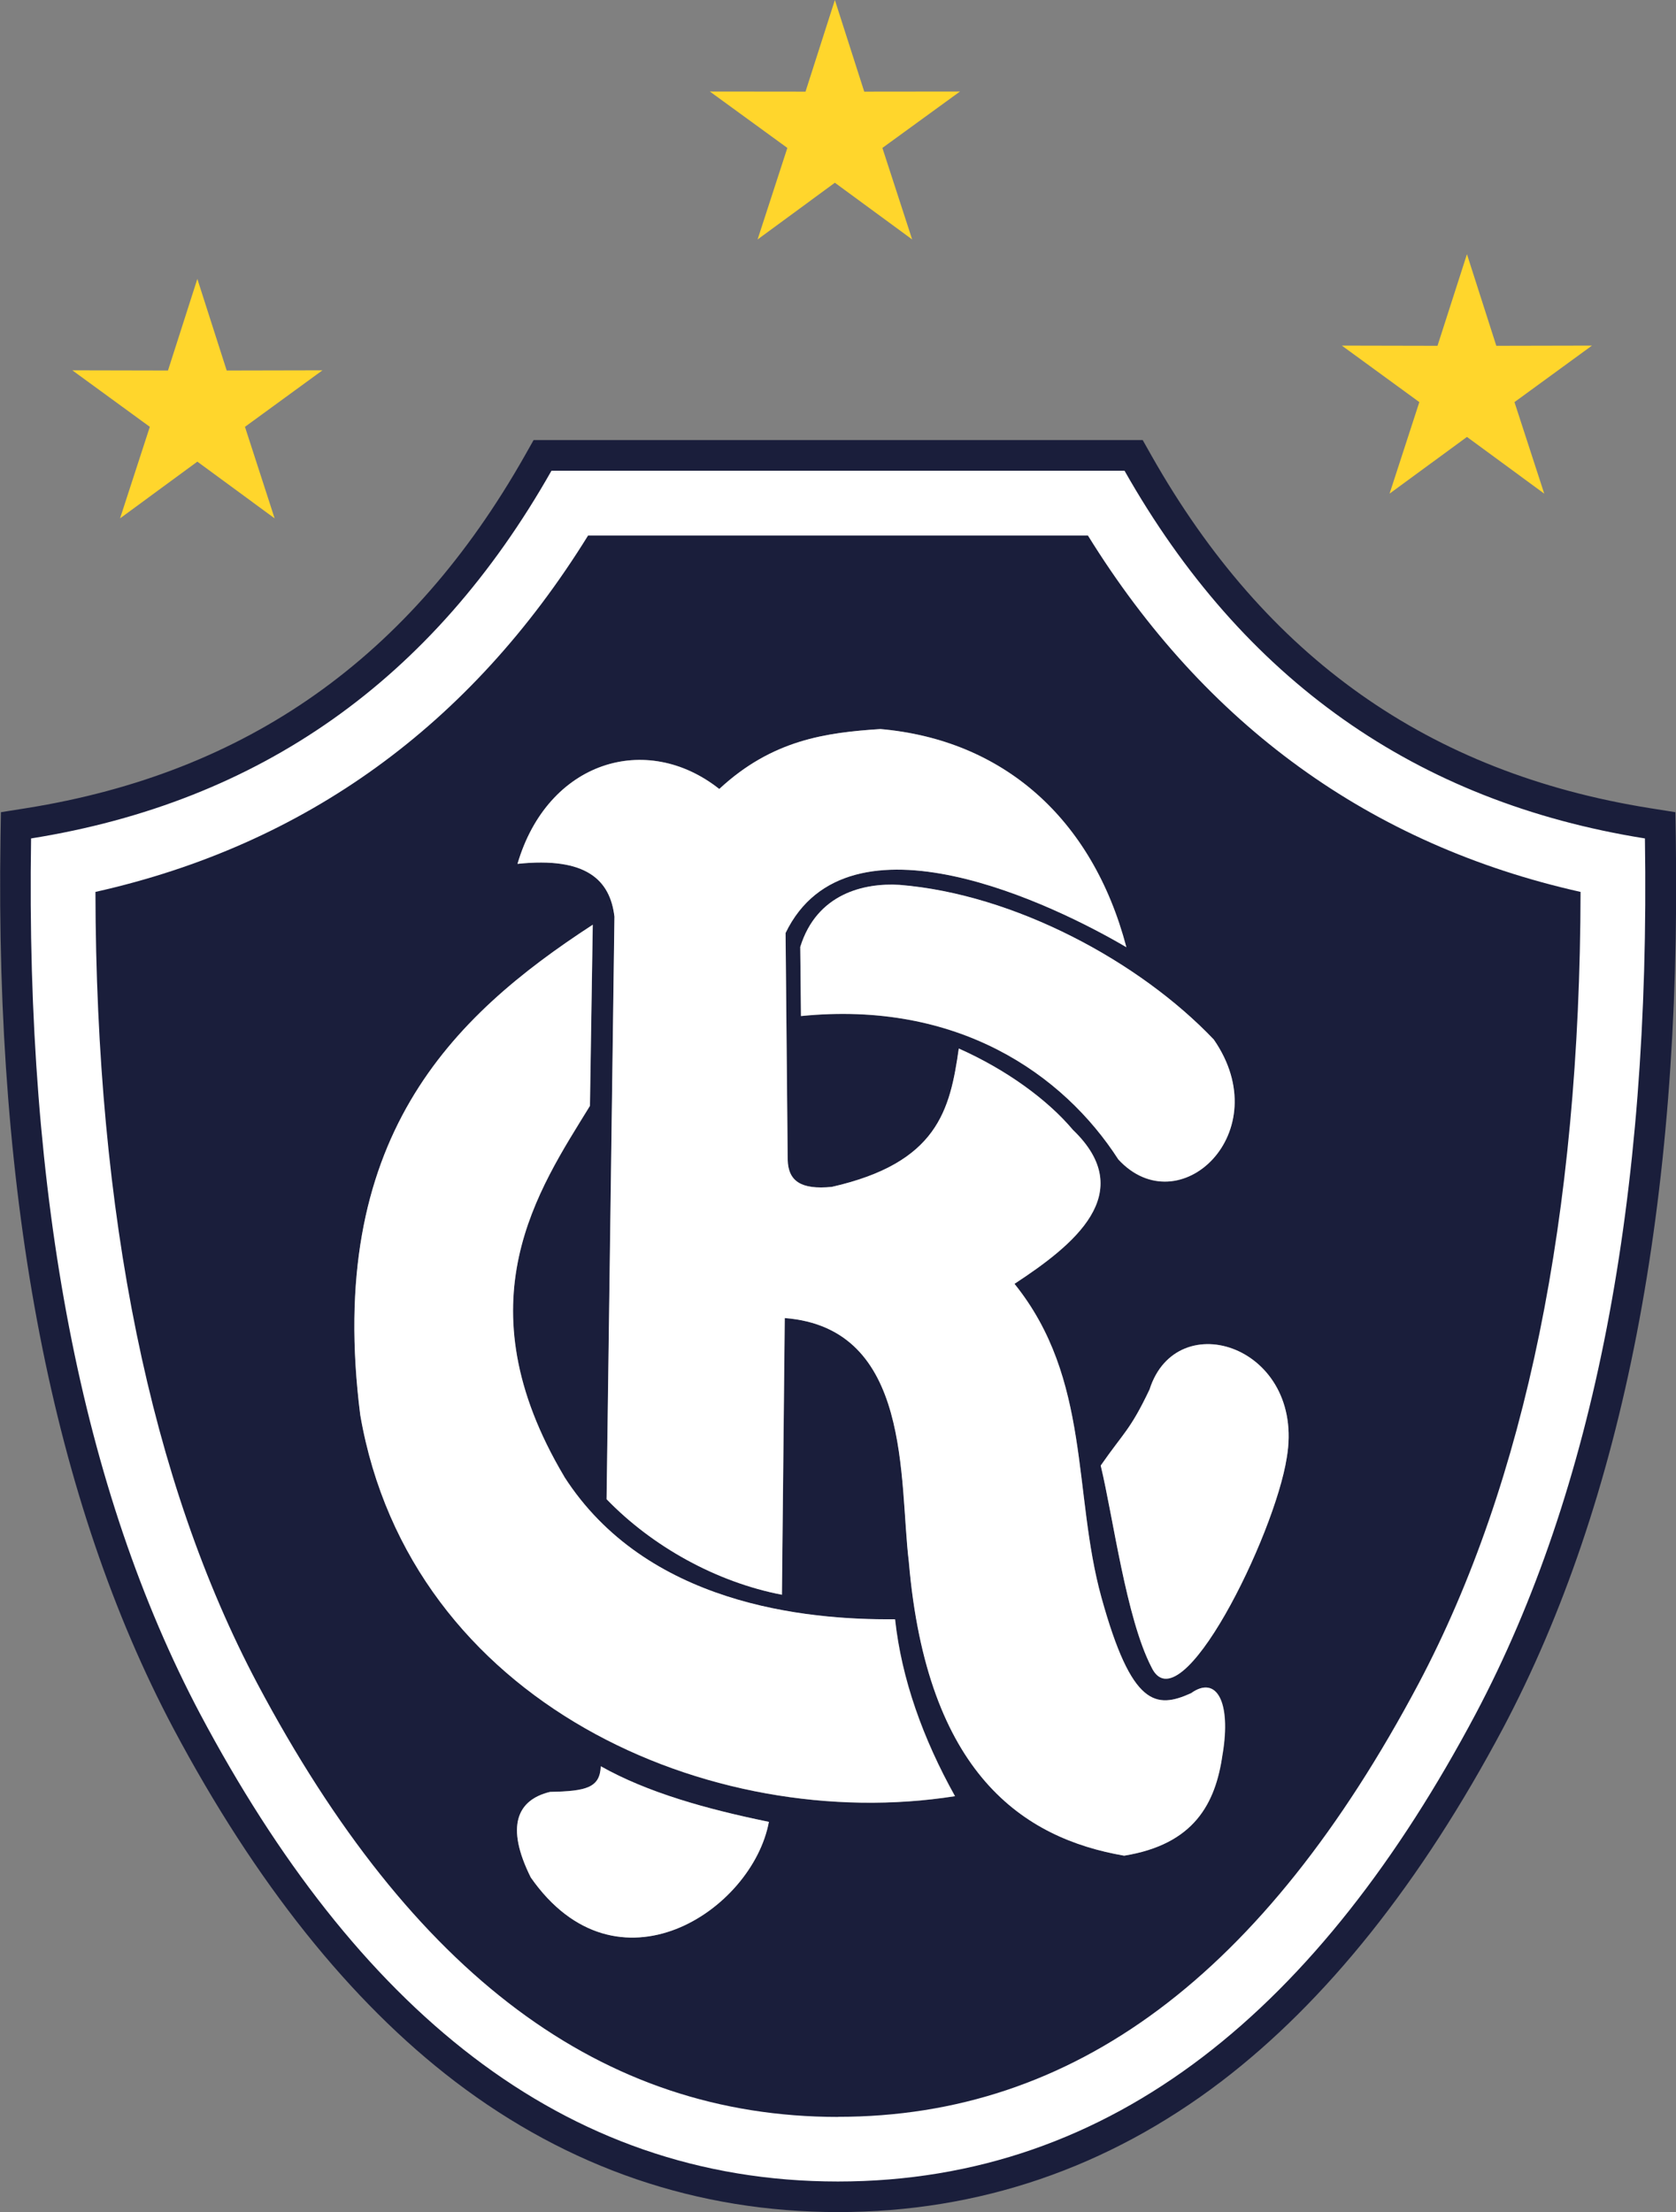
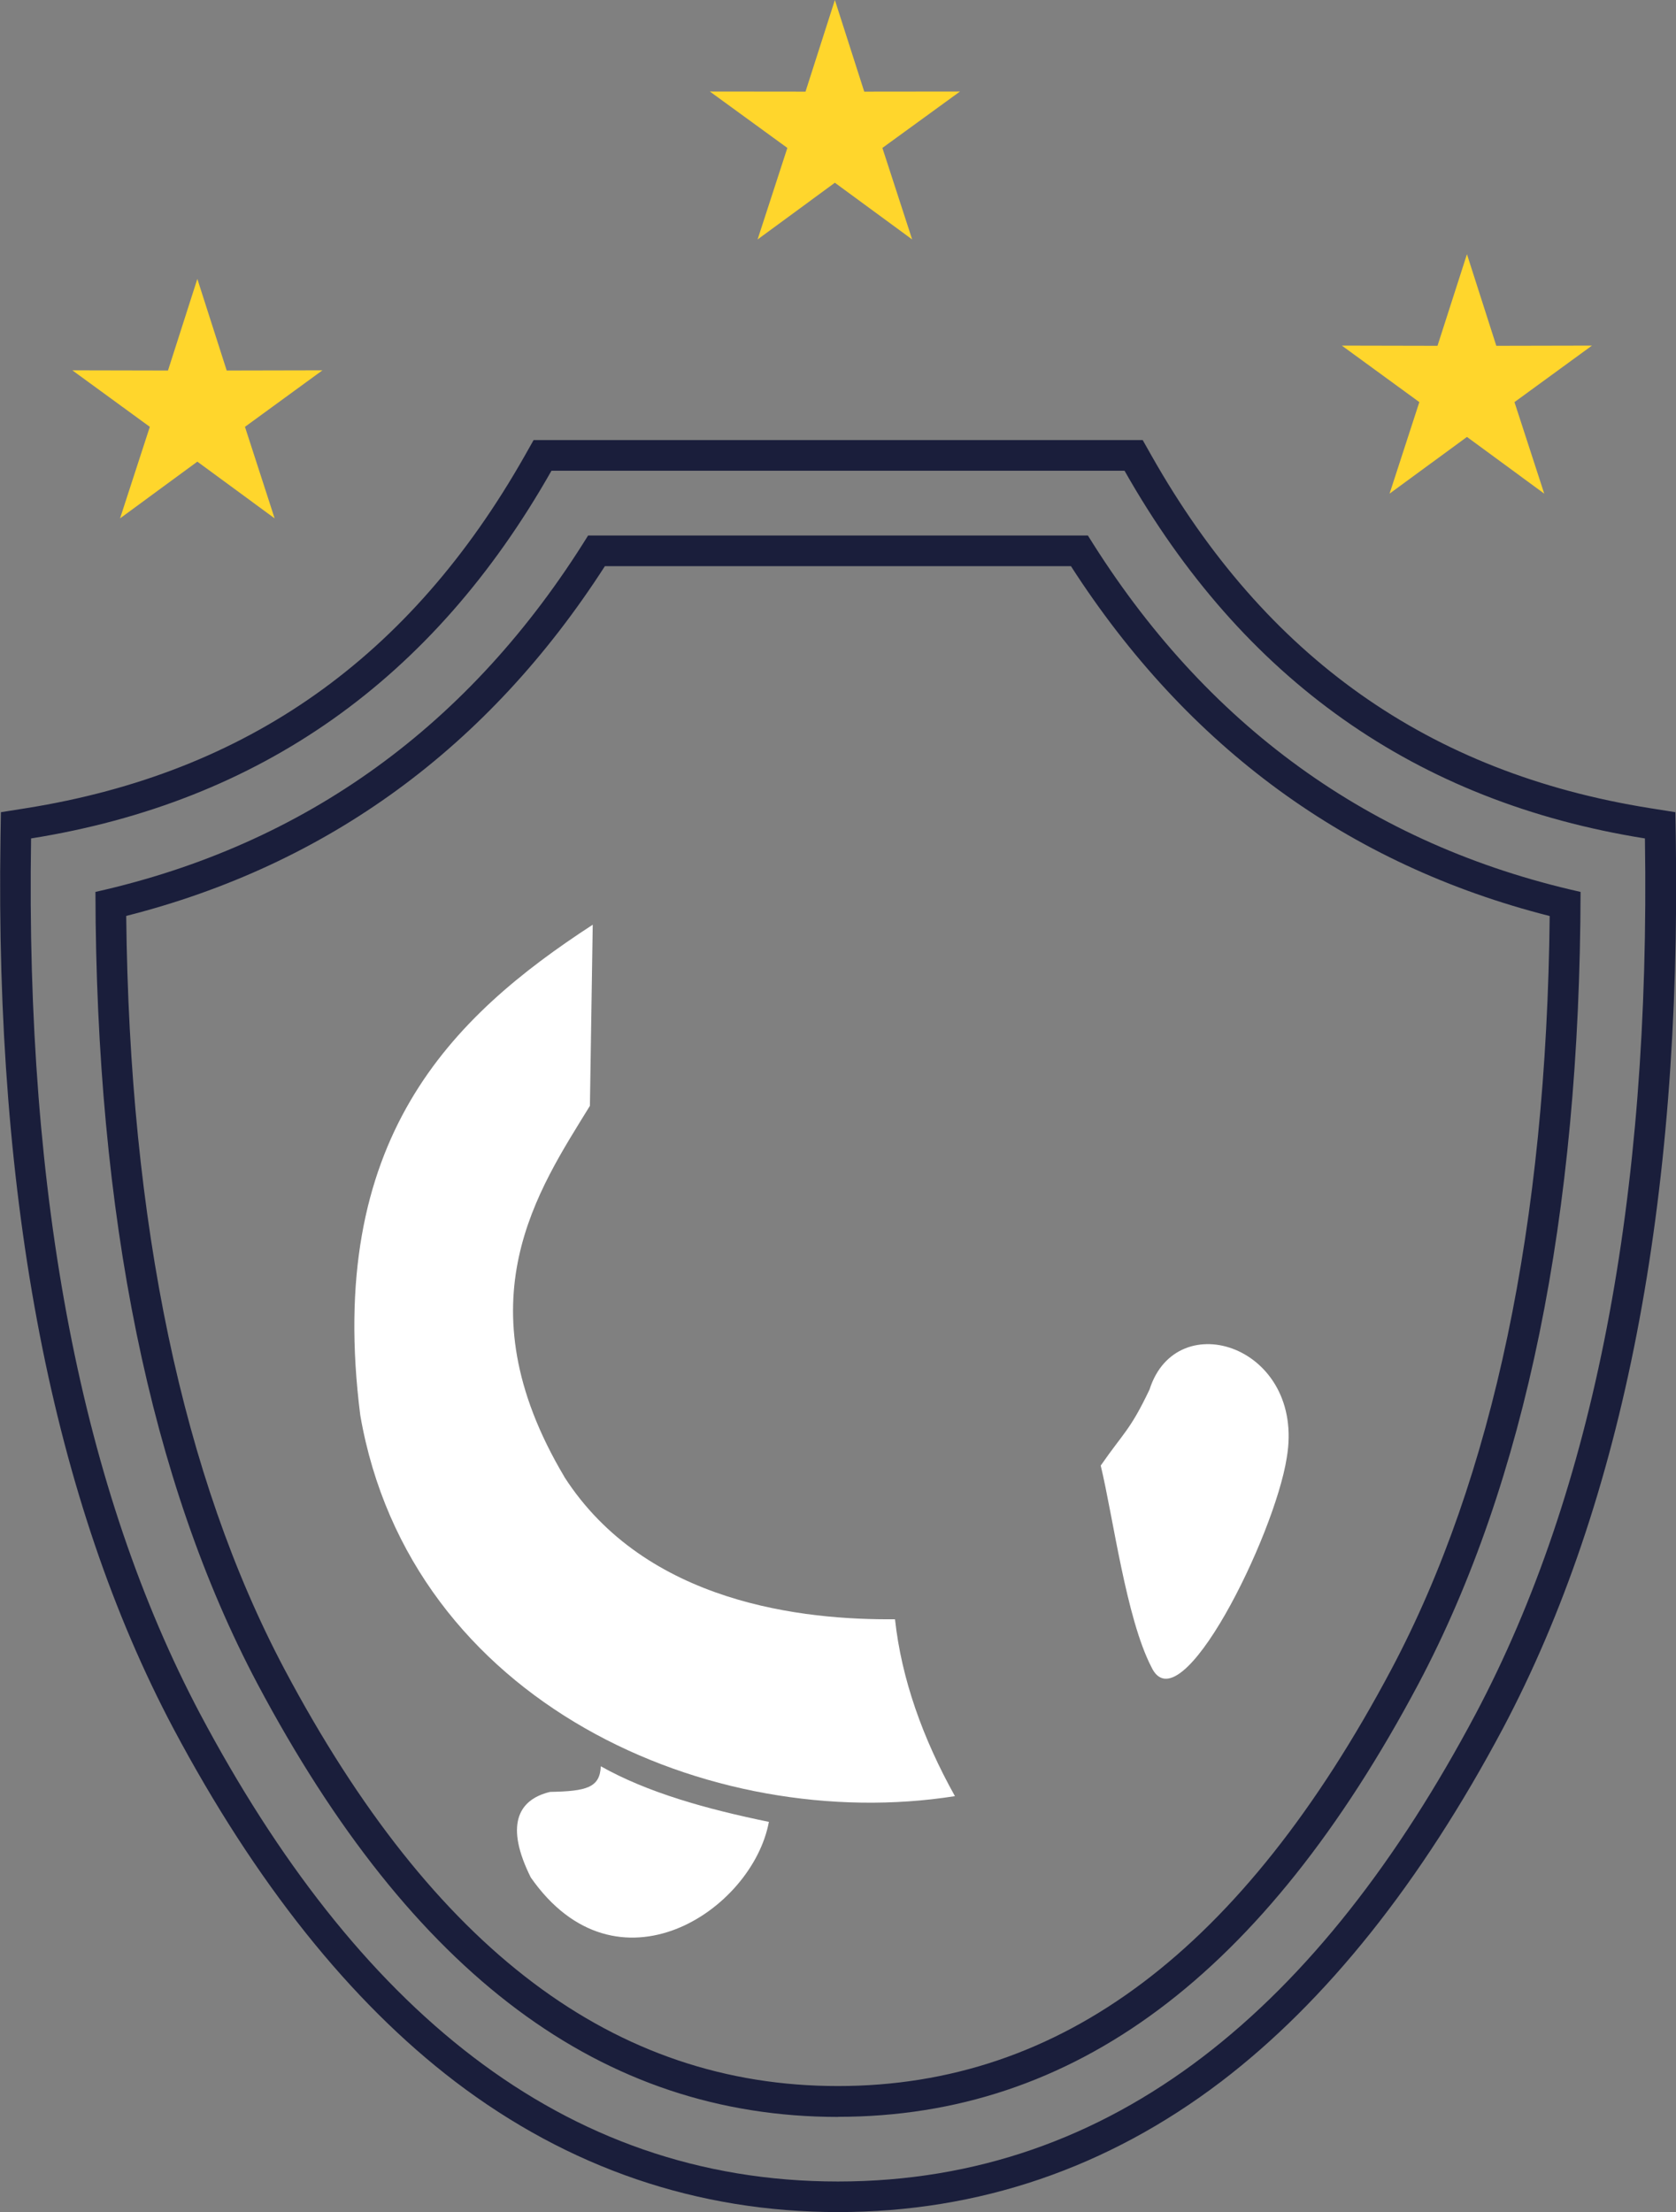
<svg xmlns="http://www.w3.org/2000/svg" id="Camada_2" data-name="Camada 2" viewBox="0 0 166.12 219.23">
  <rect x="0" y="0" width="166.12" height="219.23" fill="#808080" stroke="none" />
  <defs>
    <style>
      .cls-1 {
        fill: #1a1e3b;
      }

      .cls-2 {
        fill: #ffd62c;
      }

      .cls-3 {
        fill: #fff;
      }
    </style>
  </defs>
  <g id="Camada_1-2" data-name="Camada 1">
    <g>
-       <path class="cls-1" d="M107.83,53.06c-5.93,0-43.61,0-49.54,0-11.64,18.8-28.03,30.66-48.83,35.32.06,32.08,5.45,58.46,16.06,78.48,15.34,28.88,34.17,42.92,57.54,42.92,23.38,0,42.2-14.04,57.54-42.92,10.6-20.01,16-46.4,16.06-78.47-20.8-4.66-37.19-16.51-48.83-35.32ZM52.61,186.06c-2.54-5.09-1.34-7.7,1.91-8.48,3.63-.07,4.94-.42,5.03-2.54,4.64,2.61,10.47,4.24,16.66,5.51-1.63,8.79-15.08,17.71-23.6,5.51ZM35.72,140.27c-3.49-27.37,9-39.48,23.04-48.62l-.28,17.95c-5.09,8.29-12.86,19.41-2.54,36.75,8.1,12.63,23.84,14.23,32.79,14.13.64,5.91,2.76,11.82,5.94,17.53-24.17,3.82-53.99-9.19-58.94-37.74ZM121.18,173.87c-.69,4.89-2.84,8.91-9.75,10.03-9.99-1.73-19.55-8.11-21.34-29.11-.99-8.13.35-23.18-12.3-24.17l-.28,27.42c-6.5-1.25-12.86-4.79-17.38-9.47l.78-57.73c-.43-3.62-2.77-5.95-9.61-5.23,2.99-10.18,12.77-13.15,20-7.42,5.25-4.88,10.58-5.58,15.97-5.94,12.08,1.06,20.99,8.76,24.38,21.62-6.9-4.07-27.57-14.26-33.78-1.41l.21,22.47c.05,2.1,1.3,2.99,4.38,2.69,10.48-2.38,11.71-7.59,12.58-13.71,4.76,2.12,8.81,5.09,11.31,8.06,6.55,6.29.02,11.45-5.79,15.26,7.61,9.45,5.75,20.73,8.62,31.09,3,10.83,5.42,11.05,8.9,9.47,2.52-1.79,3.98.87,3.11,6.08ZM127.54,144.46c-1.2,7.73-10.6,26.78-13.42,20.74-2.5-4.84-3.78-14.81-5.02-19.96,2.29-3.3,2.92-3.5,4.84-7.54,2.69-8.47,15.48-4.27,13.6,6.76ZM110.84,114.9c-5.46-8.48-15.95-15.76-31.45-14.2l-.07-6.85c1.64-5.29,6.34-6.36,9.82-6.15,11.4.91,23.81,7.61,31.16,15.33,6.37,9.2-3.45,18.41-9.47,11.87Z" />
      <g>
-         <path class="cls-3" d="M83.06,217.71c-26.21,0-47.93-15.86-64.55-47.13C6.7,148.29,1,118.85,1.56,83.07l.02-1.28,1.26-.2c22.09-3.52,39.08-15.53,50.5-35.69l.44-.77h58.58l.44.77c11.42,20.16,28.41,32.17,50.5,35.69l1.26.2.02,1.28c.56,35.78-5.15,65.22-16.95,87.51-16.62,31.28-38.34,47.13-64.55,47.13ZM10.99,89.59c.19,31.28,5.53,57.04,15.88,76.56,15.05,28.33,33.44,42.11,56.2,42.11s41.14-13.78,56.2-42.12c10.34-19.52,15.68-45.27,15.87-76.55-20.36-4.86-36.55-16.64-48.15-35h-47.85c-11.59,18.37-27.79,30.14-48.15,35Z" />
        <path class="cls-1" d="M111.46,46.65c11.73,20.71,28.89,32.82,51.58,36.44.56,35.75-5.05,64.63-16.78,86.77-15.35,28.89-35.76,46.33-63.21,46.33s-47.86-17.44-63.21-46.33C8.13,147.73,2.52,118.84,3.08,83.09c22.69-3.62,39.85-15.73,51.58-36.44h56.8M83.06,209.78c23.38,0,42.2-14.04,57.54-42.92,10.6-20.01,16-46.4,16.06-78.47-20.8-4.66-37.19-16.51-48.83-35.32h-49.54c-11.64,18.8-28.03,30.66-48.83,35.32.06,32.08,5.45,58.46,16.06,78.48,15.34,28.88,34.17,42.92,57.54,42.92M113.24,43.61h-60.35l-.87,1.54c-11.33,20.01-27.5,31.44-49.41,34.94l-2.52.4-.04,2.55c-.56,36.04,5.2,65.73,17.13,88.24,8.13,15.29,17.52,27.06,27.91,34.99,11.27,8.59,24.05,12.95,37.98,12.95s26.71-4.36,37.99-12.95c10.39-7.93,19.78-19.7,27.91-34.99,11.93-22.52,17.69-52.2,17.13-88.24l-.04-2.55-2.52-.4c-21.92-3.5-38.08-14.92-49.41-34.94l-.87-1.54h0ZM59.97,56.11h46.18c11.56,17.96,27.5,29.61,47.45,34.67-.32,30.49-5.59,55.6-15.69,74.65-14.77,27.79-32.71,41.3-54.86,41.3s-40.09-13.51-54.85-41.3c-10.1-19.05-15.37-44.16-15.69-74.66,19.95-5.06,35.9-16.71,47.45-34.67h0Z" />
      </g>
      <polygon class="cls-2" points="75.09 23.73 82.75 18.11 90.41 23.73 87.46 14.66 95.15 9.07 85.66 9.08 82.75 0 79.84 9.08 70.36 9.07 78.04 14.66 75.09 23.73" />
      <polygon class="cls-2" points="11.9 51.37 19.56 45.75 27.22 51.37 24.28 42.3 31.96 36.7 22.47 36.72 19.56 27.64 16.65 36.72 7.17 36.7 14.85 42.3 11.9 51.37" />
      <polygon class="cls-2" points="137.73 48.92 145.4 43.3 153.06 48.92 150.11 39.85 157.79 34.25 148.31 34.27 145.4 25.19 142.48 34.27 133 34.25 140.68 39.85 137.73 48.92" />
-       <path class="cls-3" d="M118.07,167.79c-3.49,1.58-5.9,1.36-8.9-9.47-2.87-10.36-1.01-21.65-8.62-31.09,5.82-3.82,12.34-8.97,5.79-15.26-2.5-2.97-6.55-5.94-11.31-8.06-.87,6.12-2.1,11.33-12.58,13.71-3.09.31-4.33-.59-4.38-2.69l-.21-22.47c6.21-12.84,26.88-2.66,33.78,1.41-3.39-12.86-12.3-20.56-24.38-21.62-5.39.35-10.72,1.06-15.97,5.94-7.23-5.72-17.01-2.76-20,7.42,6.84-.72,9.18,1.61,9.61,5.23l-.78,57.73c4.52,4.68,10.88,8.22,17.38,9.47l.28-27.42c12.65.99,11.31,16.04,12.3,24.17,1.79,21.01,11.35,27.39,21.34,29.11,6.92-1.12,9.06-5.14,9.75-10.03.87-5.21-.59-7.87-3.11-6.08Z" />
      <path class="cls-3" d="M55.93,146.34c-10.32-17.34-2.54-28.46,2.54-36.75l.28-17.95c-14.04,9.14-26.52,21.25-23.04,48.62,4.95,28.55,34.77,41.55,58.94,37.74-3.18-5.7-5.3-11.61-5.94-17.53-8.95.09-24.69-1.51-32.79-14.13Z" />
-       <path class="cls-3" d="M89.14,87.69c-3.49-.21-8.18.86-9.82,6.15l.07,6.85c15.5-1.56,25.98,5.72,31.45,14.2,6.02,6.54,15.84-2.67,9.47-11.87-7.35-7.73-19.77-14.42-31.16-15.33Z" />
      <path class="cls-3" d="M113.94,137.7c-1.92,4.04-2.55,4.24-4.84,7.54,1.24,5.14,2.52,15.12,5.02,19.96,2.82,6.04,12.22-13.01,13.42-20.74,1.88-11.03-10.91-15.23-13.6-6.76Z" />
      <path class="cls-3" d="M54.52,177.58c-3.25.78-4.45,3.39-1.91,8.48,8.52,12.2,21.97,3.28,23.6-5.51-6.19-1.27-12.03-2.9-16.66-5.51-.09,2.12-1.41,2.47-5.03,2.54Z" />
    </g>
  </g>
</svg>